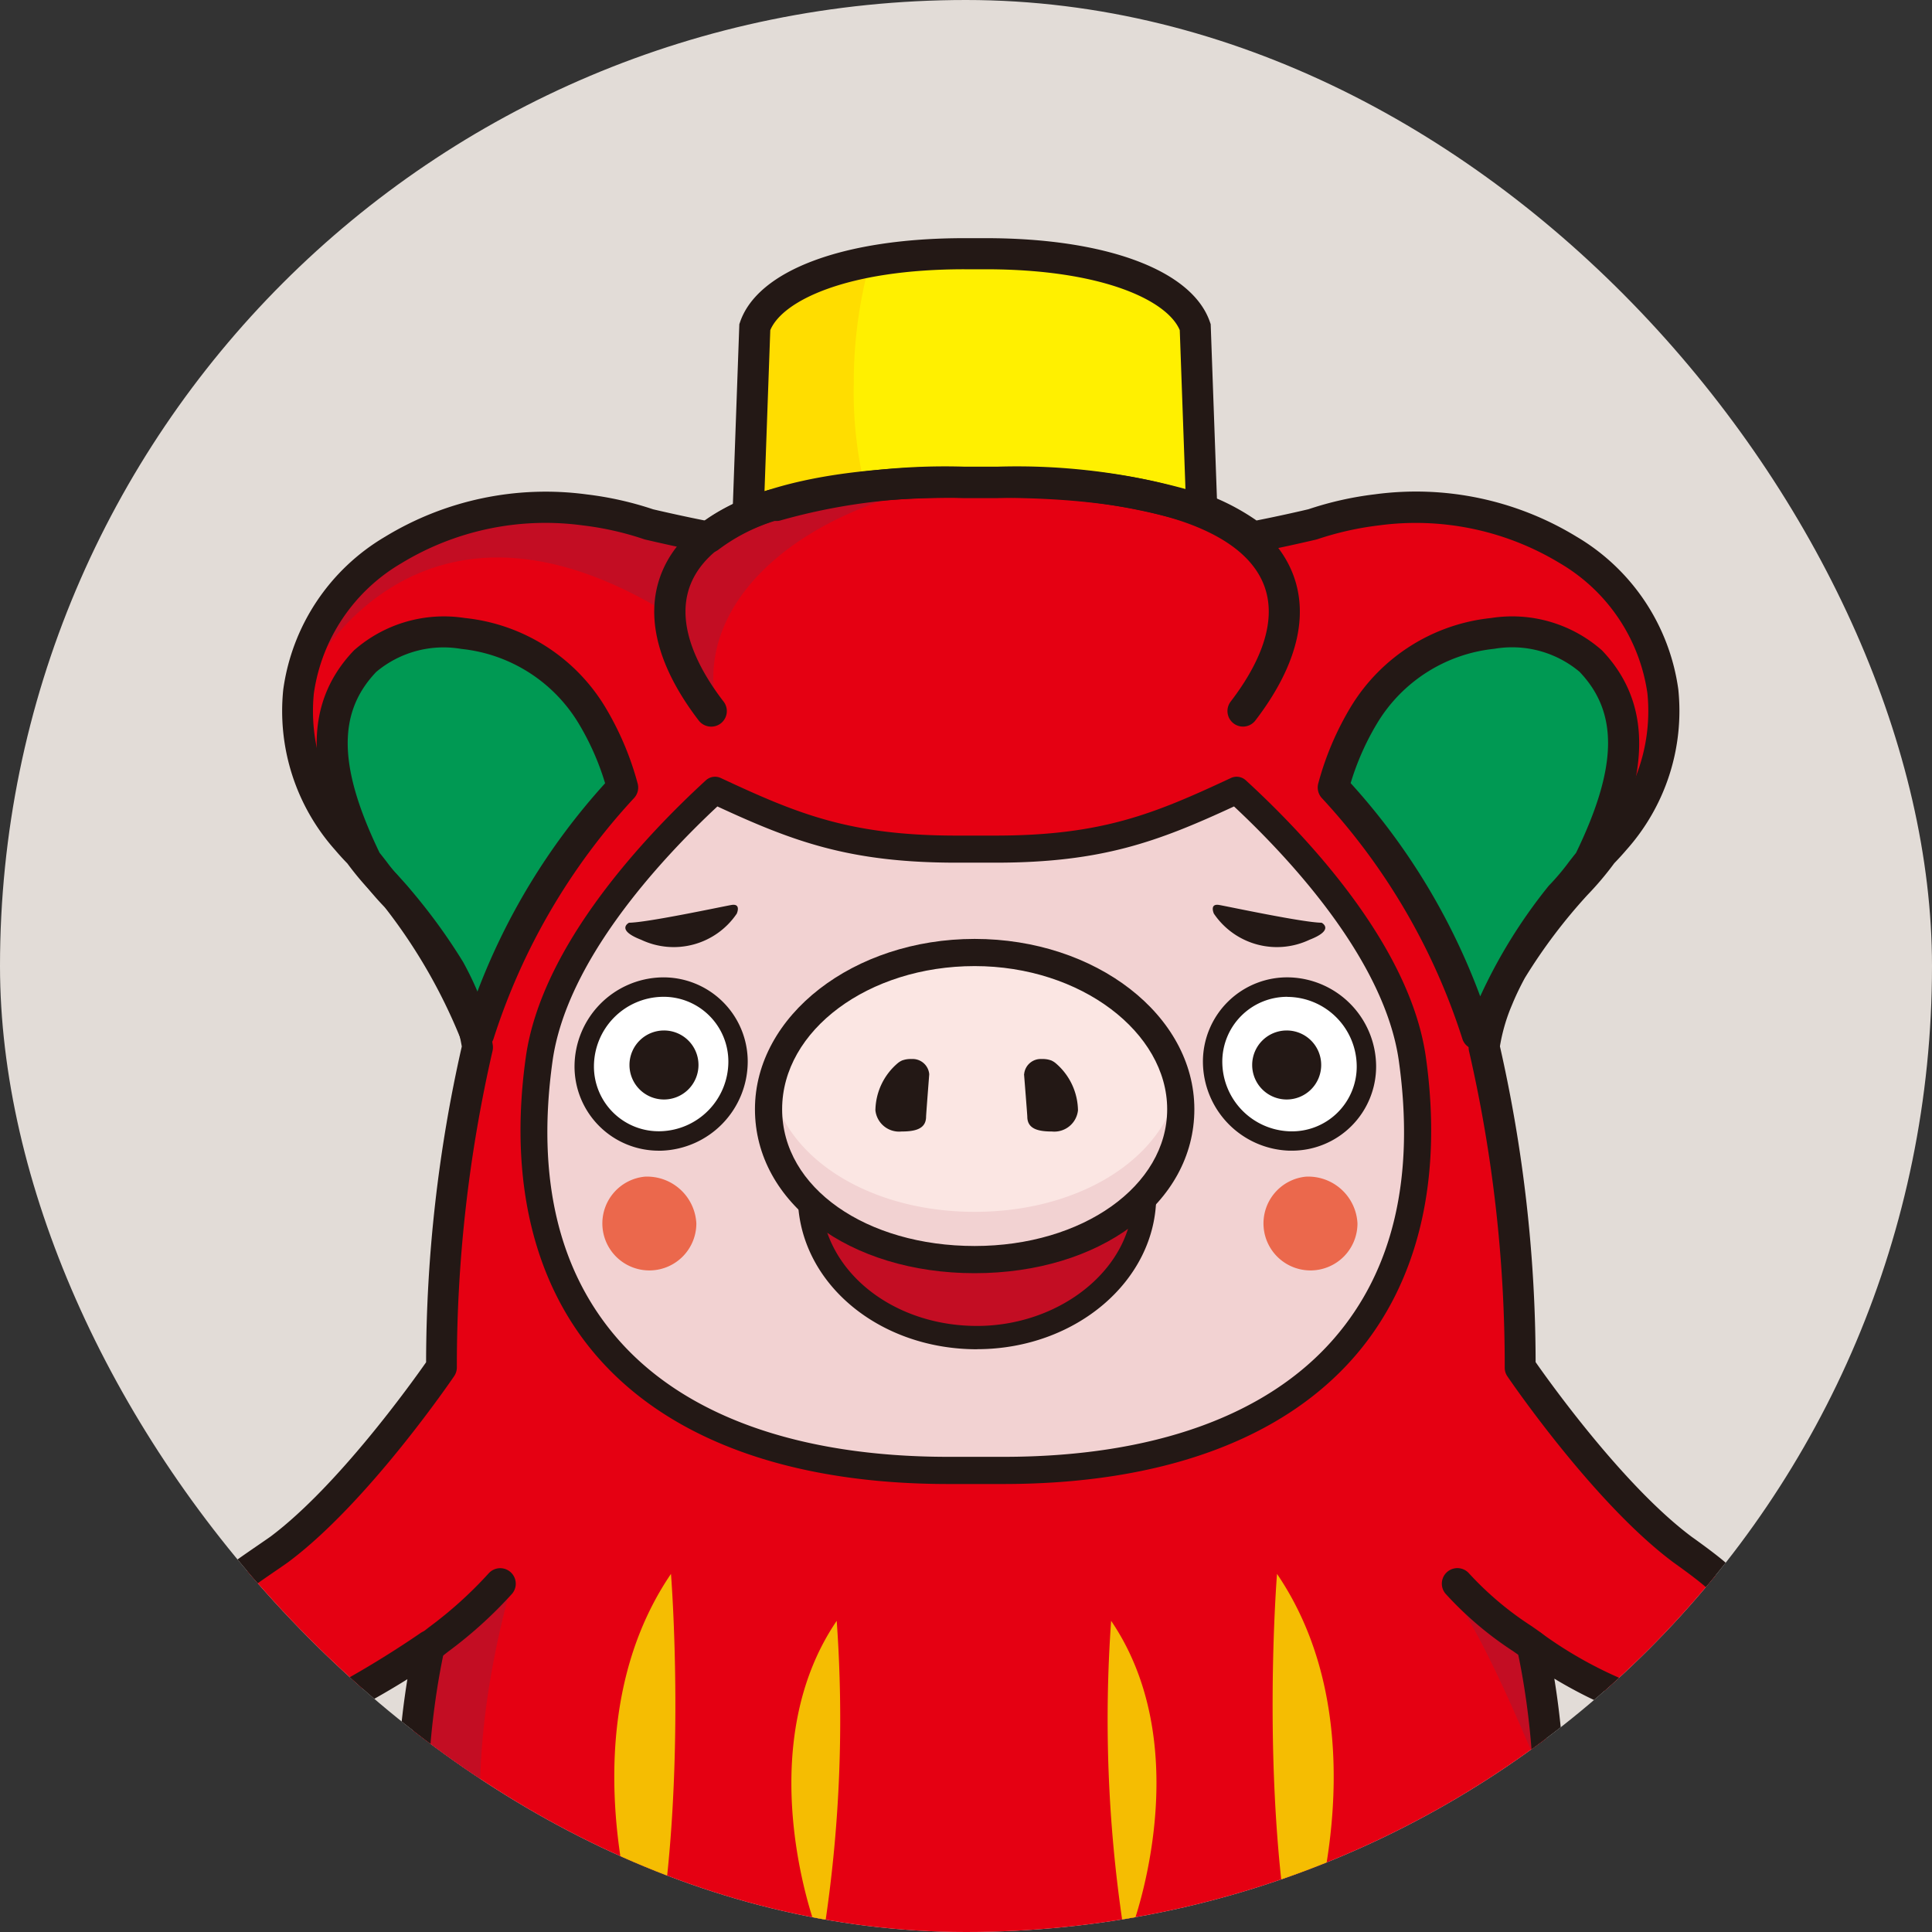
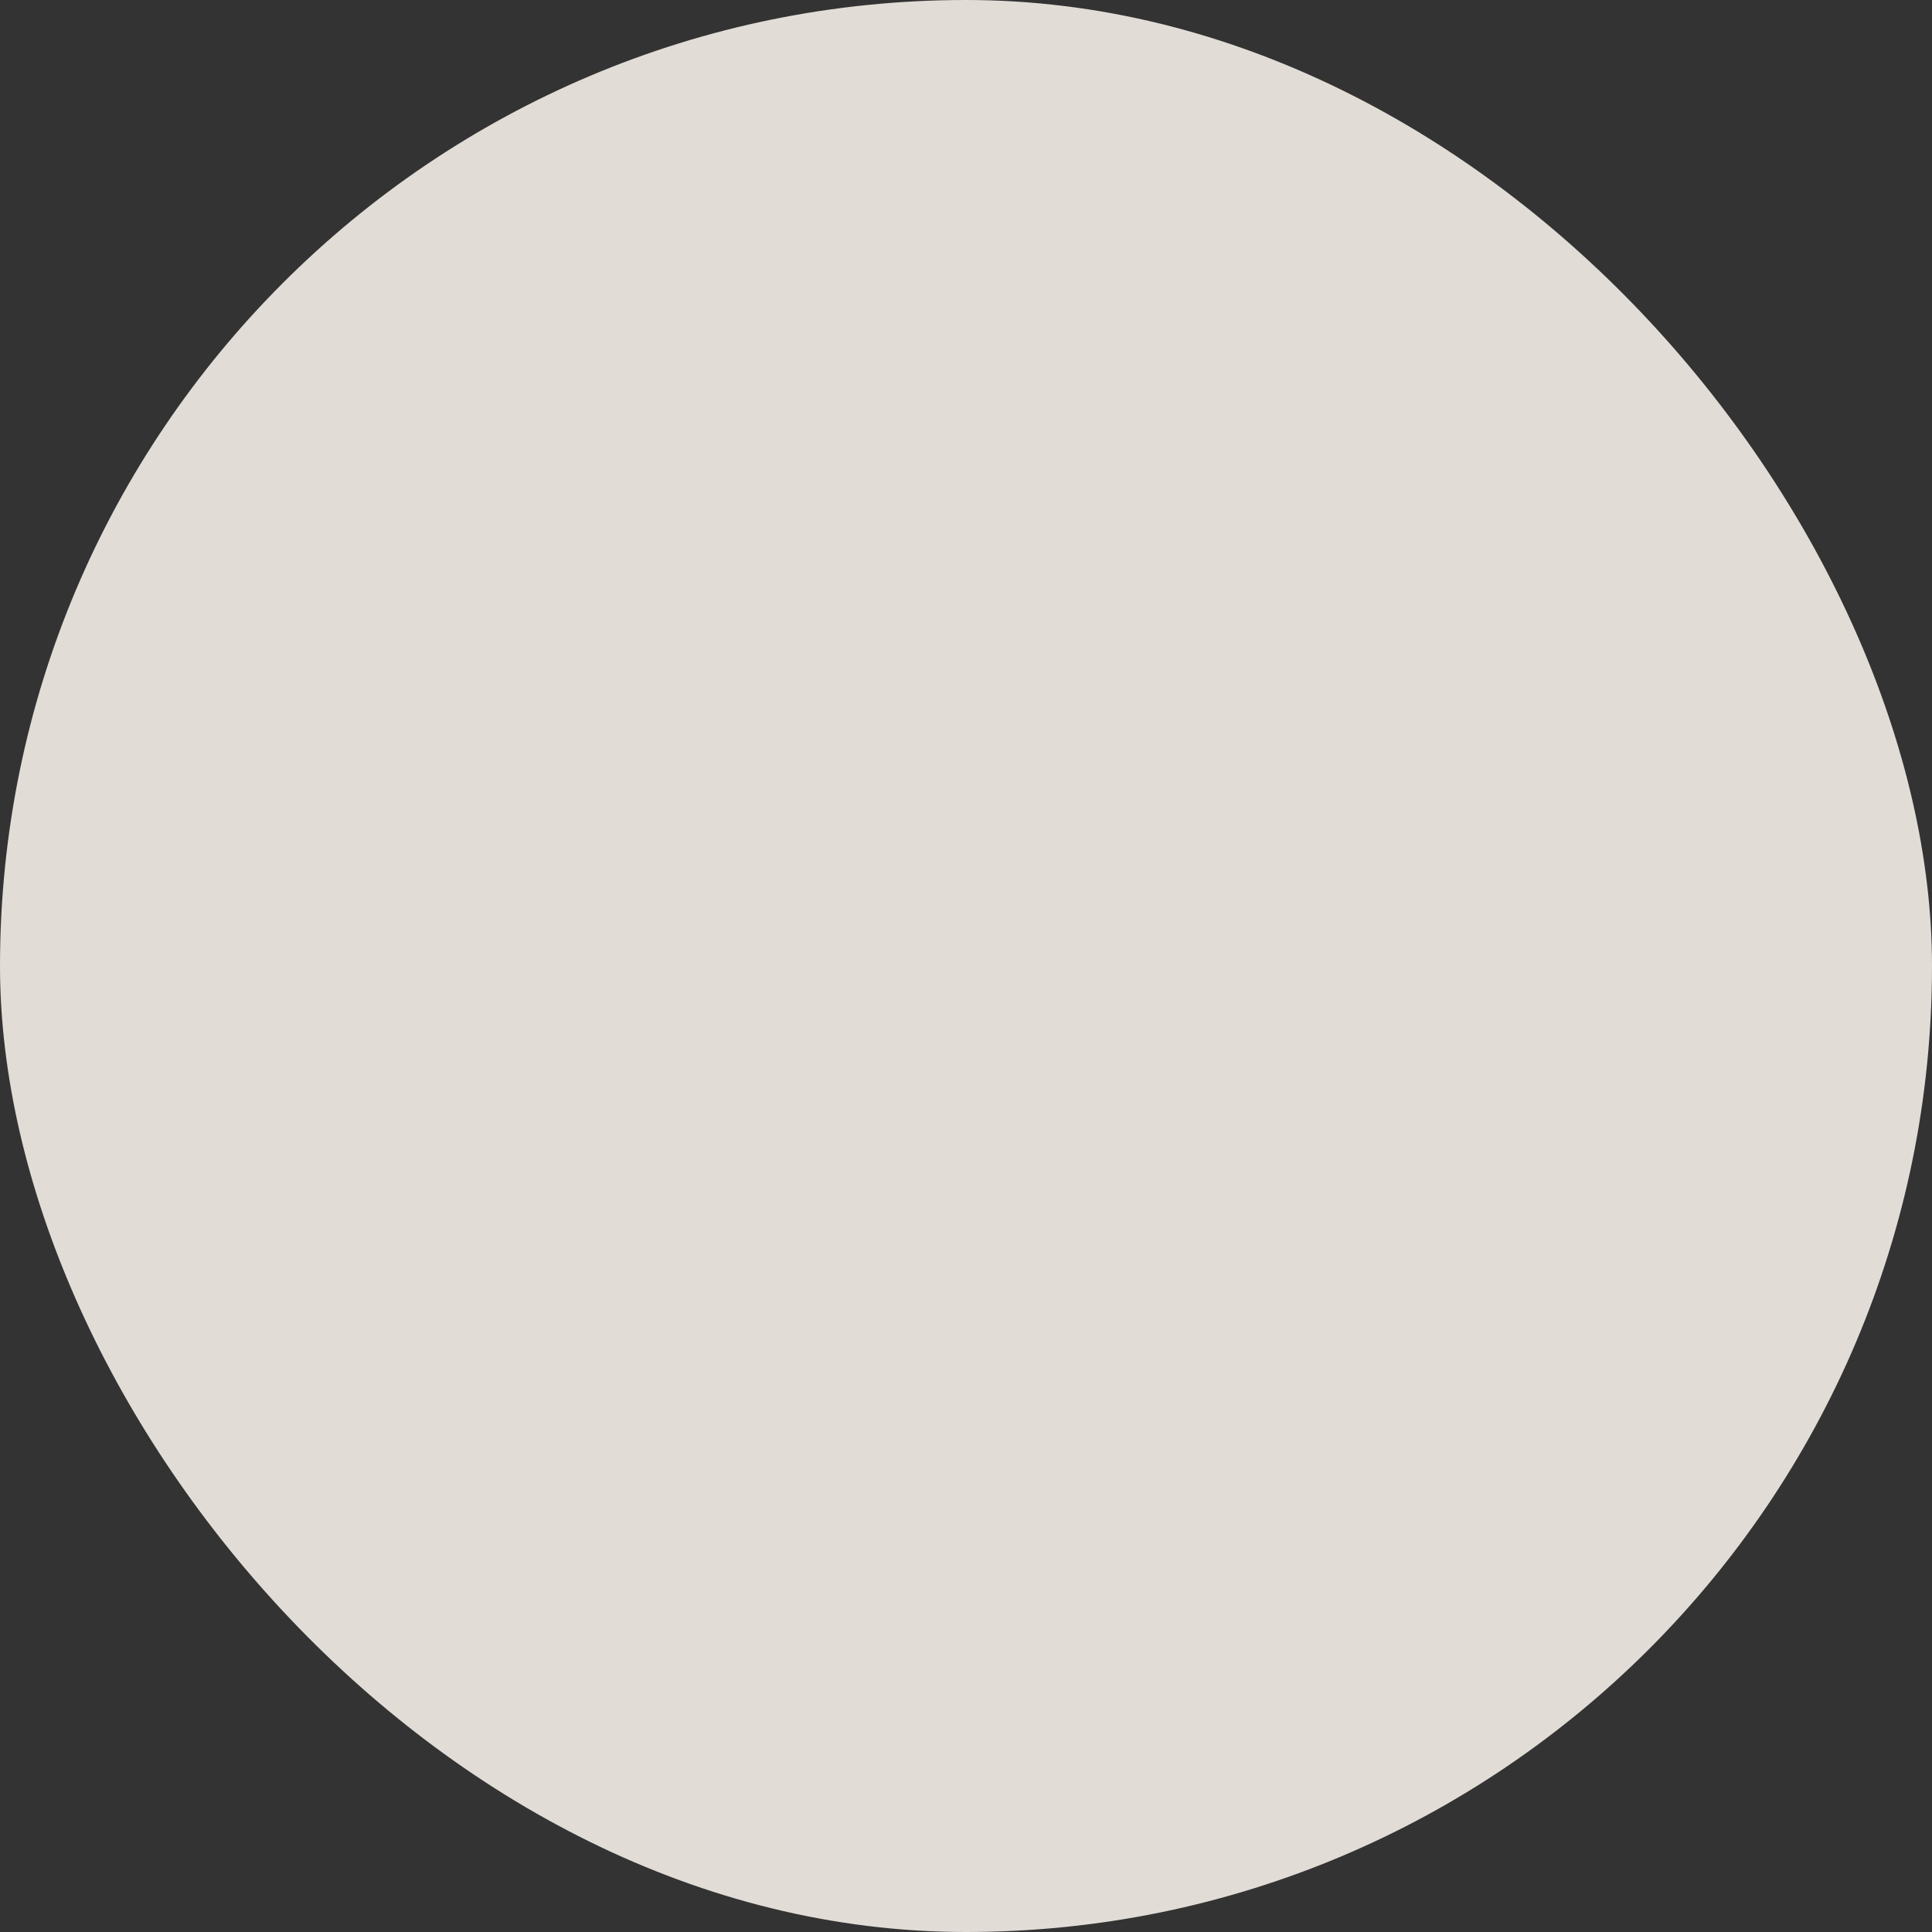
<svg xmlns="http://www.w3.org/2000/svg" id="グループ_38125" data-name="グループ 38125" width="118.645" height="118.646" viewBox="0 0 118.645 118.646">
  <rect x="0" y="0" width="118.645" height="118.646" fill="#333333" stroke="none" />
  <defs>
    <clipPath id="clip-path">
-       <rect id="長方形_26241" data-name="長方形 26241" width="118.645" height="118.645" rx="59.323" fill="#d1efff" />
-     </clipPath>
+       </clipPath>
  </defs>
  <rect id="長方形_26240" data-name="長方形 26240" width="118.645" height="118.645" rx="59.323" transform="translate(0 0)" fill="#e2dcd7" />
  <g id="マスクグループ_31607" data-name="マスクグループ 31607" transform="translate(0 0)" clip-path="url(#clip-path)">
    <g id="レイヤー_1" data-name="レイヤー 1" transform="translate(4.632 14.626)">
      <g id="グループ_32427" data-name="グループ 32427" transform="translate(0 0)">
        <ellipse id="楕円形_328" data-name="楕円形 328" cx="39.01" cy="5.148" rx="39.01" ry="5.148" transform="translate(16.19 127.435)" fill="#b4b4b5" />
        <path id="パス_58608" data-name="パス 58608" d="M78.72,21.5l.544-15.171c.874-2.537,5.618-4.5,12.864-4.5h1.313c7.245,0,12,1.967,12.864,4.5l.544,15.171" transform="translate(-37.54 -0.873)" fill="#fff000" />
        <path id="パス_58609" data-name="パス 58609" d="M86.759,3.37c-3.573.774-5.859,2.2-6.434,3.882L79.78,22.422h8.825a24.594,24.594,0,0,1-2.762-11.844,27.939,27.939,0,0,1,.915-7.209Z" transform="translate(-38.045 -1.607)" fill="#fd0" />
        <path id="パス_58610" data-name="パス 58610" d="M77.847,21.584H77.81a.957.957,0,0,1-.921-.989l.549-15.312.047-.136C78.574,1.972,83.852,0,91.255,0h1.313c7.4,0,12.681,1.972,13.769,5.148l.047.136.549,15.312a.954.954,0,0,1-.921.989.964.964,0,0,1-.989-.921L104.485,5.65c-.764-1.826-4.766-3.74-11.917-3.74H91.255C84.1,1.909,80.1,3.824,79.338,5.65L78.8,20.664A.956.956,0,0,1,77.847,21.584Z" transform="translate(-36.667 0)" fill="#231815" />
        <path id="パス_58611" data-name="パス 58611" d="M58.1,134.315s1.282-.136.643,1.088c0,0-2.825,5.9.1,8.658,2.438,2.3,10.478,3.515,19.869,2.1,1.925.5,4.693-7.952,3.829-9.73-2.323-1.245-4.551-3.965-8.961-4.551,22.688-2.757,18.315-23.619,16.5-31.765,3.442,2.537,8.637,4.546,9.129,5.012.827.79,2.124,3.929,3.249,4s.952-.931,1.072-1.3.345-2.056.936-2.38c.408-.225,3.045.371,4.583.1,2.553-.45,2.621-5-.915-6.147-1.235-.4-4.222-2.265-5.325-2.762a5.012,5.012,0,0,1-1.188-.806A27.681,27.681,0,0,0,99.274,94.2C94.5,90.623,89.35,83.037,89.35,83.037c-.173-9.275-1.151-15.527-2.213-19.649a11.9,11.9,0,0,1,.738-2.715l.157-.387c.235-.555.5-1.1.79-1.632A34.34,34.34,0,0,1,92.8,53.381a14.989,14.989,0,0,0,1.444-1.559c.052-.115.1-.225.152-.335.262-.267.513-.539.748-.816a11.845,11.845,0,0,0,2.971-9.134c-.874-7.219-8.747-12.21-17.588-11.137a19.746,19.746,0,0,0-3.923.884c-1,.235-2.338.534-3.688.79a12.308,12.308,0,0,0-3.887-1.967H68.77A37.717,37.717,0,0,0,57.287,28.7H55.341a37.366,37.366,0,0,0-11.483,1.412H43.6a12.254,12.254,0,0,0-3.887,1.962c-1.35-.256-2.689-.555-3.688-.79A19.386,19.386,0,0,0,32.1,30.4c-8.841-1.067-16.714,3.918-17.588,11.137a11.845,11.845,0,0,0,2.971,9.134c.241.282.487.555.753.816.052.11.1.225.152.335a15.541,15.541,0,0,0,1.444,1.559,34,34,0,0,1,3.981,5.273,18.05,18.05,0,0,1,.79,1.632l.157.387a11.953,11.953,0,0,1,.732,2.715c-1.067,4.127-2.045,10.379-2.213,19.649,0,0-5.153,7.58-9.919,11.158a26.856,26.856,0,0,0-2.349,1.643,4.936,4.936,0,0,1-1.182.806c-1.1.5-4.091,2.365-5.325,2.762-3.536,1.151-3.463,5.7-.915,6.147,1.538.267,4.175-.33,4.583-.1.591.33.816,2.009.936,2.38s-.058,1.376,1.072,1.3,1.732-2.38,2.558-3.17c.492-.466,6.377-3.306,9.819-5.843-1.815,8.145-5.781,29.573,16.557,31.838-4.41.581-8.993,5.608-11.315,6.858-.858,1.779,4.2,7.857,6.126,7.355,9.39,1.412,17.431.194,19.869-2.1,2.935-2.762.11-8.658.11-8.658-.638-1.224.643-1.088.643-1.088h3.536Z" transform="translate(-0.836 -13.686)" fill="#e50012" />
        <path id="パス_58612" data-name="パス 58612" d="M161.526,157.735l4.687,3.908s1.114,7.209,1.24,8.564-3.2-8.067-6.053-11.88l.126-.6Z" transform="translate(-76.967 -75.216)" fill="#c30d23" />
        <path id="パス_58613" data-name="パス 58613" d="M50.954,34.017S32.833,25.793,27.23,42.245c0,0,6.319-13.235,21.579-4.295C48.809,37.95,49.761,35.089,50.954,34.017Z" transform="translate(-12.986 -15.241)" fill="#c30d23" />
        <path id="パス_58614" data-name="パス 58614" d="M4.807,163.56c-.366.319.126-.021-1.057.518-2.48,1.13-2.72,5.336-.167,5.786,1.538.267,4.175-.33,4.583-.1.591.33.816,2.009.936,2.38s-.026,1.58,1.067,1.3c1.193-.3.586-.518,1.418-1.308.492-.466.434-1.423,1.2-1.82a71.309,71.309,0,0,0-7.983-6.754Z" transform="translate(-0.848 -77.997)" fill="#f2d2d2" />
        <path id="パス_58615" data-name="パス 58615" d="M198.063,163.56c.366.319-.126-.021,1.057.518,2.48,1.13,2.72,5.336.167,5.786-1.538.267-4.175-.33-4.583-.1-.591.33-.816,2.009-.936,2.38s.026,1.58-1.067,1.3c-1.193-.3-.586-.518-1.418-1.308-.492-.466-.434-1.423-1.2-1.82a70.846,70.846,0,0,1,7.983-6.754Z" transform="translate(-90.644 -77.997)" fill="#f2d2d2" />
        <path id="パス_58616" data-name="パス 58616" d="M45.526,158.02l-5.451,4.08c-4.6,29.876,12.655,30.88,17.038,31.273C57.113,193.373,37.469,187.268,45.526,158.02Z" transform="translate(-18.742 -75.355)" fill="#c30d23" />
        <g id="グループ_32417" data-name="グループ 32417" transform="translate(14.812 23.267)">
          <path id="パス_58617" data-name="パス 58617" d="M47.961,55.814a17.313,17.313,0,0,0-1.909-4.483c-3.61-5.864-11.205-6.1-13.91-3.28-3.018,3.16-2.365,7.256.094,12.3a25.725,25.725,0,0,0,1.789,2.145,34.057,34.057,0,0,1,4.849,8.328c.084.047.167.089.251.131A40.019,40.019,0,0,1,47.961,55.814Z" transform="translate(-29.179 -45.343)" fill="#009953" />
          <path id="パス_58618" data-name="パス 58618" d="M38.268,71.037a.918.918,0,0,1-.424-.1q-.149-.071-.3-.157a.971.971,0,0,1-.408-.46A33.418,33.418,0,0,0,32.5,62.3a15.78,15.78,0,0,1-1.4-1.648c-.167-.214-.324-.413-.45-.565a.886.886,0,0,1-.12-.188c-2-4.1-3.8-9.322.073-13.371a8.351,8.351,0,0,1,6.811-1.993,11.443,11.443,0,0,1,8.6,5.43,18.306,18.306,0,0,1,2.014,4.729.948.948,0,0,1-.241.921,39.355,39.355,0,0,0-8.611,14.768.955.955,0,0,1-.539.581A.994.994,0,0,1,38.268,71.037ZM32.189,58.963c.12.146.256.324.408.518a14.759,14.759,0,0,0,1.219,1.444l.047.047a31.8,31.8,0,0,1,4.216,6.8,40.314,40.314,0,0,1,7.952-13.089,16.15,16.15,0,0,0-1.653-3.719,9.556,9.556,0,0,0-7.172-4.53,6.428,6.428,0,0,0-5.231,1.412c-2.4,2.516-2.338,5.843.214,11.122Z" transform="translate(-28.315 -44.476)" fill="#231815" />
        </g>
        <g id="グループ_32418" data-name="グループ 32418" transform="translate(76.291 23.265)">
          <path id="パス_58619" data-name="パス 58619" d="M147.67,55.814a17.314,17.314,0,0,1,1.909-4.483c3.61-5.864,11.205-6.1,13.91-3.28,3.018,3.16,2.359,7.256-.094,12.3a26.8,26.8,0,0,1-1.789,2.145,33.884,33.884,0,0,0-4.849,8.328c-.084.047-.167.089-.251.131A40.019,40.019,0,0,0,147.67,55.814Z" transform="translate(-146.711 -45.341)" fill="#009953" />
          <path id="パス_58620" data-name="パス 58620" d="M155.626,71.036a1.022,1.022,0,0,1-.371-.073.933.933,0,0,1-.534-.581,39.315,39.315,0,0,0-8.611-14.768.961.961,0,0,1-.241-.921,18.23,18.23,0,0,1,2.014-4.729,11.453,11.453,0,0,1,8.6-5.43,8.331,8.331,0,0,1,6.811,1.988c3.871,4.054,2.072,9.275.073,13.371a.884.884,0,0,1-.12.188c-.126.152-.282.356-.455.575a15.672,15.672,0,0,1-1.4,1.643,33.055,33.055,0,0,0-4.64,8.02.933.933,0,0,1-.413.46q-.149.086-.3.157a.983.983,0,0,1-.418.1Zm-7.763-16.358a40.262,40.262,0,0,1,7.952,13.089,32.016,32.016,0,0,1,4.216-6.8l.047-.047a14.664,14.664,0,0,0,1.208-1.439c.152-.194.293-.377.413-.523,2.553-5.273,2.616-8.606.215-11.122a6.447,6.447,0,0,0-5.231-1.412,9.547,9.547,0,0,0-7.172,4.53,16.154,16.154,0,0,0-1.653,3.719Z" transform="translate(-145.837 -44.472)" fill="#231815" />
        </g>
        <g id="グループ_32419" data-name="グループ 32419" transform="translate(27.333 33.073)">
          <path id="パス_58621" data-name="パス 58621" d="M81.325,68.425h.9c6.639-.01,10.007-1.4,14.758-3.615,4.865,4.462,9.976,10.656,10.792,16.515,2.229,15.929-7.23,25.231-25.063,25.252H79.217c-17.834-.021-27.292-9.322-25.068-25.252.821-5.859,5.932-12.053,10.792-16.515,4.75,2.213,8.119,3.6,14.758,3.615H81.32Z" transform="translate(-53.002 -63.979)" fill="#f2d2d2" />
          <path id="パス_58622" data-name="パス 58622" d="M81.959,106.656H78.464c-9.631-.01-17.07-2.72-21.511-7.831-3.913-4.5-5.43-10.86-4.379-18.372.957-6.858,7.34-13.6,11.059-17.012a.833.833,0,0,1,.915-.141c4.687,2.187,7.894,3.526,14.407,3.536h2.521c6.513-.01,9.715-1.35,14.4-3.536a.831.831,0,0,1,.915.141c3.719,3.411,10.1,10.154,11.059,17.012,1.051,7.512-.466,13.863-4.379,18.372-4.441,5.111-11.88,7.821-21.511,7.831Zm-1.627-1.669h1.622c9.134-.01,16.133-2.522,20.25-7.261,3.641-4.19,4.98-9.924,3.986-17.044-.853-6.1-6.534-12.278-10.123-15.636-4.651,2.15-8.1,3.447-14.6,3.453H78.94c-6.492-.01-9.95-1.3-14.6-3.453-3.594,3.359-9.27,9.531-10.123,15.636-.994,7.12.345,12.853,3.986,17.044,4.117,4.74,11.122,7.245,20.25,7.261h1.868Z" transform="translate(-52.25 -63.221)" fill="#231815" />
        </g>
        <g id="グループ_32420" data-name="グループ 32420" transform="translate(30.65 45.396)">
-           <path id="パス_58623" data-name="パス 58623" d="M64.454,87.919a4.876,4.876,0,0,0-4.724,4.849,4.575,4.575,0,0,0,4.724,4.6,4.876,4.876,0,0,0,4.724-4.849A4.575,4.575,0,0,0,64.454,87.919Z" transform="translate(-59.134 -87.321)" fill="#fff" />
+           <path id="パス_58623" data-name="パス 58623" d="M64.454,87.919A4.575,4.575,0,0,0,64.454,87.919Z" transform="translate(-59.134 -87.321)" fill="#fff" />
          <path id="パス_58624" data-name="パス 58624" d="M63.779,97.419a5.17,5.17,0,0,1-5.189-5.195,5.486,5.486,0,0,1,5.3-5.446h0a5.174,5.174,0,0,1,5.336,5.195,5.486,5.486,0,0,1-5.3,5.446Zm.146-9.448h0a4.283,4.283,0,0,0-4.143,4.253,3.977,3.977,0,0,0,4.112,4,4.283,4.283,0,0,0,4.143-4.253,3.977,3.977,0,0,0-4.112-4Z" transform="translate(-58.59 -86.777)" fill="#231815" />
        </g>
        <path id="パス_58625" data-name="パス 58625" d="M67.159,93.01a2.119,2.119,0,1,0,2.119,2.119A2.116,2.116,0,0,0,67.159,93.01Z" transform="translate(-31.016 -44.354)" fill="#231815" />
        <path id="パス_58626" data-name="パス 58626" d="M71.392,78.817s.314-.664-.33-.549-5.153,1.078-6.278,1.088c0,0-.847.429.743,1.046a4.674,4.674,0,0,0,5.864-1.59Z" transform="translate(-30.787 -37.317)" fill="#231815" />
        <path id="パス_58627" data-name="パス 58627" d="M63.955,110.17a2.886,2.886,0,1,0,3.165,2.872A3.03,3.03,0,0,0,63.955,110.17Z" transform="translate(-28.989 -52.537)" fill="#eb684c" />
        <g id="グループ_32421" data-name="グループ 32421" transform="translate(69.236 45.395)">
          <path id="パス_58628" data-name="パス 58628" d="M138.214,87.919a4.575,4.575,0,0,0-4.724,4.6,4.876,4.876,0,0,0,4.724,4.85,4.575,4.575,0,0,0,4.724-4.6A4.876,4.876,0,0,0,138.214,87.919Z" transform="translate(-132.894 -87.32)" fill="#fff" />
          <path id="パス_58629" data-name="パス 58629" d="M137.8,97.418h-.146a5.486,5.486,0,0,1-5.3-5.446,5.174,5.174,0,0,1,5.336-5.195h0a5.486,5.486,0,0,1,5.3,5.446,5.17,5.17,0,0,1-5.189,5.195Zm-.256-9.448a3.982,3.982,0,0,0-4,4.007,4.283,4.283,0,0,0,4.143,4.253,3.977,3.977,0,0,0,4.112-4,4.283,4.283,0,0,0-4.143-4.253h-.11Z" transform="translate(-132.35 -86.776)" fill="#231815" />
        </g>
        <path id="パス_58630" data-name="パス 58630" d="M140.259,93.01a2.119,2.119,0,1,0,2.119,2.119A2.116,2.116,0,0,0,140.259,93.01Z" transform="translate(-65.875 -44.354)" fill="#231815" />
        <path id="パス_58631" data-name="パス 58631" d="M133.59,78.817s-.314-.664.33-.549,5.153,1.078,6.278,1.088c0,0,.847.429-.743,1.046a4.674,4.674,0,0,1-5.864-1.59Z" transform="translate(-63.669 -37.317)" fill="#231815" />
        <path id="パス_58632" data-name="パス 58632" d="M141.565,110.17a2.886,2.886,0,1,0,3.165,2.872A3.027,3.027,0,0,0,141.565,110.17Z" transform="translate(-65.999 -52.537)" fill="#eb684c" />
        <g id="グループ_32422" data-name="グループ 32422" transform="translate(44.366 57.997)">
          <path id="パス_58633" data-name="パス 58633" d="M96.282,116.341a14.593,14.593,0,0,1-10.1-3.719c.167,4.677,4.708,8.422,10.29,8.422s10.3-3.892,10.3-8.689v-.115a14.359,14.359,0,0,1-10.478,4.1Z" transform="translate(-85.463 -111.52)" fill="#c30d23" />
          <path id="パス_58634" data-name="パス 58634" d="M95.811,121.1c-5.985,0-10.818-4-11-9.113a.715.715,0,0,1,1.214-.539,13.84,13.84,0,0,0,9.6,3.515c3.793,0,7.7-1.449,9.955-3.876a.712.712,0,0,1,1.235.466v.136c0,5.184-4.938,9.406-11.007,9.406Zm-9.27-7.381c1.067,3.447,4.8,5.948,9.27,5.948s8.438-2.7,9.364-6.293a16.665,16.665,0,0,1-18.634.345Z" transform="translate(-84.809 -110.864)" fill="#231815" />
        </g>
        <path id="パス_58635" data-name="パス 58635" d="M94.02,83.86c-6.989,0-12.66,4.269-12.66,9.62s5.665,9.233,12.66,9.233,12.66-3.882,12.66-9.233S101.014,83.86,94.02,83.86Z" transform="translate(-38.799 -39.99)" fill="#fbe6e3" />
        <path id="パス_58636" data-name="パス 58636" d="M94.025,107.323c-6.283,0-11.488-3.134-12.482-7.653a7.344,7.344,0,0,0-.173,1.6c0,5.357,5.665,9.233,12.66,9.233s12.66-3.882,12.66-9.233a7.685,7.685,0,0,0-.173-1.6c-.994,4.52-6.2,7.653-12.482,7.653Z" transform="translate(-38.803 -47.529)" fill="#f2d2d2" />
        <path id="パス_58637" data-name="パス 58637" d="M111.37,97.291a1.025,1.025,0,0,1,1.093-.931,1.5,1.5,0,0,1,.56.084h.005a.561.561,0,0,1,.063.031,1.106,1.106,0,0,1,.209.136,3.873,3.873,0,0,1,1.376,2.9,1.462,1.462,0,0,1-1.6,1.3c-.853,0-1.512-.162-1.512-.915,0-.1-.2-2.6-.2-2.6Z" transform="translate(-53.109 -45.951)" fill="#231815" />
        <path id="パス_58638" data-name="パス 58638" d="M97.216,97.291a1.025,1.025,0,0,0-1.093-.931,1.5,1.5,0,0,0-.56.084h-.005a.56.56,0,0,0-.063.031,1.1,1.1,0,0,0-.209.136,3.873,3.873,0,0,0-1.376,2.9,1.464,1.464,0,0,0,1.6,1.3c.858,0,1.512-.162,1.512-.915,0-.1.194-2.6.194-2.6Z" transform="translate(-44.783 -45.951)" fill="#231815" />
        <path id="パス_58639" data-name="パス 58639" d="M86.571,29.06c-16.05.35-19.032,6.874-13.539,14.03h.084a7.928,7.928,0,0,1-.324-2.218C72.792,35.343,78.578,30.666,86.571,29.06Z" transform="translate(-33.62 -13.858)" fill="#c30d23" />
        <path id="パス_58640" data-name="パス 58640" d="M40.941,146.816a53.668,53.668,0,0,1-7.805-.586c-1.569.2-3.348-1.637-4.295-2.788-.555-.675-3.275-4.143-2.323-6.11a1.042,1.042,0,0,1,.131-.2,25.065,25.065,0,0,1,7.355-5.8,17.334,17.334,0,0,1-9.976-6.649c-5.393-7.46-4.457-18.362-3.641-23.4-1.946,1.219-4.1,2.344-5.655,3.154-.837.439-1.705.889-1.883,1.025a7.539,7.539,0,0,0-.748,1.161c-.685,1.187-1.46,2.532-2.715,2.553-1.12.026-1.784-.6-1.972-1.841-.01-.052-.016-.1-.021-.141-.026-.084-.068-.251-.115-.466a7.318,7.318,0,0,0-.371-1.287c-.256.01-.68.052-1.01.084a13.231,13.231,0,0,1-3.275.058,3.147,3.147,0,0,1-2.595-2.9,5.006,5.006,0,0,1,3.3-5.069c.612-.256,1.831-.915,2.909-1.5.957-.518,1.862-1.01,2.4-1.25a4.263,4.263,0,0,0,.722-.487c.094-.073.194-.146.288-.22.471-.351,1.14-.806,1.679-1.177.319-.22.57-.392.664-.46,4.128-3.1,8.647-9.416,9.547-10.7a88.2,88.2,0,0,1,2.192-19.393,11.9,11.9,0,0,0-.649-2.323l-.152-.371c-.2-.481-.45-.989-.748-1.538a32.859,32.859,0,0,0-3.824-5.059A18.54,18.54,0,0,1,16.7,51.187c-.262-.267-.513-.544-.743-.816A12.826,12.826,0,0,1,12.765,40.5a12.934,12.934,0,0,1,6.241-9.369,18.958,18.958,0,0,1,12.4-2.605,20.464,20.464,0,0,1,4.075.915c.806.188,1.972.45,3.191.691A13.851,13.851,0,0,1,42.5,28.274a.975.975,0,0,1,.324-.047h.094A39.323,39.323,0,0,1,54.542,26.82h2.129A39.215,39.215,0,0,1,68.29,28.227h.094a.867.867,0,0,1,.324.042,13.778,13.778,0,0,1,3.824,1.857c1.219-.241,2.385-.5,3.191-.691a20.5,20.5,0,0,1,4.07-.915,18.927,18.927,0,0,1,12.4,2.605,12.934,12.934,0,0,1,6.241,9.369,12.814,12.814,0,0,1-3.191,9.866c-.23.272-.481.544-.743.816a19.158,19.158,0,0,1-1.648,1.951,33.262,33.262,0,0,0-3.845,5.1c-.277.513-.523,1.02-.727,1.507l-.157.377a11.114,11.114,0,0,0-.643,2.307,88.2,88.2,0,0,1,2.192,19.393c.895,1.282,5.42,7.606,9.547,10.7.047.037.131.094.241.173.476.345,1.36.983,1.967,1.517a4.672,4.672,0,0,0,1.146.649c.518.235,1.386.706,2.3,1.208,1.109.607,2.365,1.292,2.992,1.543a4.951,4.951,0,0,1,3.338,5.017,3.21,3.21,0,0,1-2.616,2.956,12.981,12.981,0,0,1-3.275-.058c-.33-.031-.753-.073-1.01-.084a7.315,7.315,0,0,0-.371,1.287c-.047.214-.089.382-.12.481a.591.591,0,0,1-.01.115c-.188,1.622-1.208,1.9-2.025,1.847-1.214-.078-2.061-1.465-2.95-2.935a9.433,9.433,0,0,0-.895-1.329,8.706,8.706,0,0,0-1.9-1.2l-.031-.01a27.653,27.653,0,0,1-5.179-2.438c.821,5.033,1.758,15.945-3.636,23.41a17.3,17.3,0,0,1-9.924,6.639,20.86,20.86,0,0,1,6.356,5.132,1.178,1.178,0,0,1,.131.2c.915,1.889-1.261,6.042-2.731,7.831-1.046,1.271-2.03,1.852-2.94,1.737-9.019,1.329-17.624.335-20.507-2.375-3.039-2.862-1-8.187-.439-9.484h-3.05c.581,1.35,2.584,6.638-.439,9.484-2.019,1.9-6.869,2.961-12.7,2.961Zm-7.826-2.506a.714.714,0,0,1,.146.01c9.233,1.386,16.949.146,19.073-1.852,1.983-1.868.6-6.084-.1-7.549a1.659,1.659,0,0,1-.031-1.794,1.751,1.751,0,0,1,1.575-.654h3.657a1.755,1.755,0,0,1,1.575.654,1.676,1.676,0,0,1-.047,1.826c-.685,1.439-2.066,5.655-.084,7.523,2.124,2,9.84,3.238,19.073,1.852a.943.943,0,0,1,.382.021c.2-.021,1.088-.643,2.155-2.417a8.747,8.747,0,0,0,1.564-4.363c-1.365-1.585-4.745-5.006-8.888-5.556a.956.956,0,0,1,.031-1.9c5.514-.549,9.7-2.752,12.44-6.544,6.016-8.323,3.463-21.574,2.893-24.143a.95.95,0,0,1,.408-1,.962.962,0,0,1,1.088.031,25.337,25.337,0,0,0,6.6,3.458,1.729,1.729,0,0,1,.22.089,10.9,10.9,0,0,1,2.406,1.543,8.968,8.968,0,0,1,1.208,1.721,9.571,9.571,0,0,0,1.439,1.993c.005-.047.01-.1.016-.136a2.3,2.3,0,0,1,.089-.476c.021-.063.042-.173.073-.3.246-1.135.534-2.187,1.308-2.616.445-.246,1-.188,2.124-.078a11.809,11.809,0,0,0,2.757.073,1.329,1.329,0,0,0,1.046-1.276,3.08,3.08,0,0,0-2.155-3.05c-.732-.293-1.983-.978-3.191-1.637-.884-.481-1.721-.936-2.171-1.14a6.609,6.609,0,0,1-1.632-.963c-.534-.471-1.371-1.078-1.82-1.4-.12-.089-.214-.152-.267-.194-4.839-3.631-9.924-11.069-10.138-11.383a.919.919,0,0,1-.162-.518,86.123,86.123,0,0,0-2.187-19.429.984.984,0,0,1-.021-.371,13.1,13.1,0,0,1,.79-2.93l.162-.4c.235-.555.507-1.114.832-1.721a35.313,35.313,0,0,1,4.122-5.472l.047-.047A17.256,17.256,0,0,0,92.94,50.1a1.011,1.011,0,0,1,.146-.188c.251-.251.487-.513.7-.769a10.939,10.939,0,0,0,2.752-8.4,11.077,11.077,0,0,0-5.367-7.988,17.062,17.062,0,0,0-11.158-2.323,18.97,18.97,0,0,0-3.735.842c-.031.01-.058.016-.089.026-.915.214-2.307.528-3.73.8a.943.943,0,0,1-.769-.188,11.379,11.379,0,0,0-3.432-1.758H68.17a.971.971,0,0,1-.324-.042,36.555,36.555,0,0,0-11.179-1.365h-2.14A36.874,36.874,0,0,0,43.342,30.11a.872.872,0,0,1-.324.047h-.089A11.314,11.314,0,0,0,39.5,31.91a.955.955,0,0,1-.774.188c-1.423-.272-2.814-.586-3.73-.8a.572.572,0,0,1-.089-.026,18.524,18.524,0,0,0-3.735-.842A17.037,17.037,0,0,0,20.01,32.757a11.067,11.067,0,0,0-5.367,7.988,10.933,10.933,0,0,0,2.752,8.4c.214.256.455.513.706.769a1.011,1.011,0,0,1,.146.188,17.055,17.055,0,0,0,1.423,1.674l.047.047a35.4,35.4,0,0,1,4.1,5.43c.35.643.623,1.208.853,1.753l.162.4a13.11,13.11,0,0,1,.8,2.945.984.984,0,0,1-.021.371,86.426,86.426,0,0,0-2.187,19.429.961.961,0,0,1-.162.518c-.214.314-5.3,7.753-10.138,11.383-.1.078-.382.272-.732.513-.5.34-1.177.806-1.622,1.135-.089.063-.173.131-.256.194a5.738,5.738,0,0,1-1.1.717c-.466.209-1.381.706-2.27,1.188-1.172.633-2.38,1.292-3.081,1.585a3.136,3.136,0,0,0-2.145,3.1,1.3,1.3,0,0,0,1.025,1.229,12.1,12.1,0,0,0,2.757-.073c1.12-.11,1.684-.167,2.124.078.774.429,1.062,1.486,1.308,2.616.031.131.052.241.073.309a3.034,3.034,0,0,1,.089.419c.01.058.021.146.037.214a6.43,6.43,0,0,0,1.114-1.59,7.437,7.437,0,0,1,1.114-1.616,13.2,13.2,0,0,1,2.281-1.308,61.132,61.132,0,0,0,7.334-4.3.962.962,0,0,1,1.088-.031.945.945,0,0,1,.408,1c-.57,2.574-3.123,15.82,2.893,24.143,2.741,3.793,6.926,6,12.445,6.544a.956.956,0,0,1,.031,1.9c-4.1.539-8.365,4.546-9.824,6.22-.047.424.413,1.847,1.841,3.688,1.371,1.768,2.527,2.454,2.825,2.422a.862.862,0,0,1,.225-.031Z" transform="translate(-0.001 -12.789)" fill="#231815" />
        <path id="パス_58641" data-name="パス 58641" d="M71.443,42.8a.964.964,0,0,1-.759-.371c-2.7-3.521-3.421-6.816-2.077-9.531,1.962-3.96,8.1-6.053,17.76-6.053h2.569c9.772-.042,16.018,2.056,18,6.053,1.344,2.715.623,6.011-2.077,9.531a.955.955,0,0,1-1.512-1.167c1.554-2.025,3.144-4.97,1.883-7.523-1.606-3.249-7.381-5-16.285-4.991H86.609c-8.888-.026-14.679,1.742-16.285,4.991-1.261,2.548.324,5.5,1.883,7.523a.955.955,0,0,1-.753,1.538Z" transform="translate(-32.403 -12.803)" fill="#231815" />
        <path id="パス_58642" data-name="パス 58642" d="M39.836,162.428a1.008,1.008,0,0,1-.968-.623c-.314-.769.209-1.177,1.36-2.077a24.986,24.986,0,0,0,3.636-3.285.954.954,0,0,1,1.454,1.235A26.513,26.513,0,0,1,41.4,161.23c-.2.157-.418.324-.586.466a.95.95,0,0,1-.816.717c-.058.005-.11.01-.162.01Z" transform="translate(-18.493 -74.442)" fill="#231815" />
        <path id="パス_58643" data-name="パス 58643" d="M166.1,162.1a1.011,1.011,0,0,1-.173-.011.96.96,0,0,1-.785-.612c-.11-.079-.235-.162-.35-.246a21.307,21.307,0,0,1-4.185-3.557.954.954,0,0,1,1.454-1.235,19.689,19.689,0,0,0,3.819,3.223c.926.638,1.48,1.025,1.193,1.794A1,1,0,0,1,166.1,162.1Zm-.649-.392h0Z" transform="translate(-76.479 -74.442)" fill="#231815" />
        <path id="パス_58644" data-name="パス 58644" d="M93.262,102.788c-7.69,0-13.492-4.326-13.492-10.07S85.823,82.26,93.262,82.26s13.492,4.693,13.492,10.457S100.952,102.788,93.262,102.788Zm0-18.859c-6.518,0-11.823,3.944-11.823,8.789s5.195,8.4,11.823,8.4,11.823-3.688,11.823-8.4S99.78,83.929,93.262,83.929Z" transform="translate(-38.04 -39.227)" fill="#231815" />
        <path id="パス_58645" data-name="パス 58645" d="M69.069,183.992c-.492-.392-3.264-3.651-3.2-4.049,1.883-10.609.874-23.143.874-23.143-6.278,9.238-2.255,21.631-1.726,23.19a55.775,55.775,0,0,1,1.25,5.6l.68-2.14,2.124.539Z" transform="translate(-30.17 -74.773)" fill="#f5bd02" />
        <path id="パス_58646" data-name="パス 58646" d="M88.683,184.062a16.3,16.3,0,0,1-2.558-3.238,85.171,85.171,0,0,0,.7-18.514c-5.022,7.387-1.8,17.305-1.381,18.555a44.386,44.386,0,0,1,1,4.483l.544-1.711,1.7.429Z" transform="translate(-40.074 -77.4)" fill="#f5bd02" />
        <path id="パス_58647" data-name="パス 58647" d="M136.6,183.992c.487-.392,3.264-3.651,3.2-4.049-1.883-10.609-.874-23.143-.874-23.143,6.278,9.238,2.255,21.631,1.726,23.19a55.8,55.8,0,0,0-1.25,5.6l-.68-2.14-2.124.539Z" transform="translate(-65.136 -74.773)" fill="#f5bd02" />
        <path id="パス_58648" data-name="パス 58648" d="M118.03,184.062a16.3,16.3,0,0,0,2.558-3.238,85.341,85.341,0,0,1-.7-18.514c5.022,7.387,1.8,17.305,1.381,18.555a44.382,44.382,0,0,0-1,4.483l-.539-1.711-1.7.429Z" transform="translate(-56.285 -77.4)" fill="#f5bd02" />
        <g id="グループ_32423" data-name="グループ 32423" transform="translate(23.153 123.911)">
          <path id="パス_58649" data-name="パス 58649" d="M55.892,245.061c-.617,1.93-2.825.952-4.781.962-1.6.005-9.223-2-1.894-6.916,1.857-1.245,8.558.058,6.68,5.953Z" transform="translate(-45.131 -237.729)" fill="#f2d2d2" />
          <path id="パス_58650" data-name="パス 58650" d="M53.122,246.346a12.7,12.7,0,0,1-1.454-.115,12.927,12.927,0,0,0-1.428-.12h-.005c-1.041,0-5.1-.811-5.854-3.275-.518-1.7.633-3.51,3.432-5.388,1.371-.921,4.431-.806,6.471.727,1.1.827,2.783,2.746,1.648,6.309h0a2.6,2.6,0,0,1-2.809,1.862ZM50.265,244.2a13.844,13.844,0,0,1,1.637.131c1.763.215,2.04.11,2.213-.429h0c.591-1.857.262-3.27-.978-4.2a4.575,4.575,0,0,0-4.264-.67c-1.93,1.3-2.9,2.48-2.668,3.243.361,1.177,3.134,1.925,4.028,1.925h.037Zm4.755-.005Z" transform="translate(-44.259 -236.864)" fill="#231815" />
        </g>
        <g id="グループ_32424" data-name="グループ 32424" transform="translate(26.543 123.914)">
          <path id="パス_58651" data-name="パス 58651" d="M63.256,244.764c-.523,1.957-3.045,1.371-5,1.47-1.59.078-9.955-1.752-2.867-7,1.794-1.329,9.469-.45,7.868,5.529Z" transform="translate(-51.616 -237.738)" fill="#f2d2d2" />
          <path id="パス_58652" data-name="パス 58652" d="M59.351,246.328c-.241,0-.476,0-.7-.01-.434-.01-.847-.016-1.224,0-1.078.057-5.582-.654-6.518-3.27-.6-1.684.418-3.516,3.034-5.456,1.418-1.051,5.017-1.031,7.366.565a5.145,5.145,0,0,1,1.993,5.979c-.528,1.967-2.354,2.187-3.944,2.187Zm-1.407-1.93c.251,0,.5.005.753.01,1.873.042,2.579-.068,2.762-.764h0a3.275,3.275,0,0,0-1.219-3.908c-1.768-1.2-4.478-1.114-5.158-.607-1.779,1.318-2.647,2.516-2.37,3.28.46,1.287,3.683,2.04,4.624,2q.306-.016.612-.016Z" transform="translate(-50.74 -236.869)" fill="#231815" />
        </g>
        <g id="グループ_32425" data-name="グループ 32425" transform="translate(75.779 123.911)">
          <path id="パス_58653" data-name="パス 58653" d="M147.016,245.061c.612,1.93,2.825.952,4.781.962,1.6.005,9.223-2,1.894-6.916-1.857-1.245-8.558.058-6.68,5.953Z" transform="translate(-145.727 -237.729)" fill="#f2d2d2" />
          <path id="パス_58654" data-name="パス 58654" d="M148.045,246.346a2.6,2.6,0,0,1-2.809-1.862c-1.135-3.557.544-5.477,1.648-6.309,2.04-1.533,5.1-1.648,6.471-.727,2.8,1.878,3.955,3.688,3.432,5.388-.753,2.464-4.818,3.275-5.854,3.275h-.026a11.031,11.031,0,0,0-1.407.12A11.54,11.54,0,0,1,148.045,246.346Zm2.94-7.58a5.059,5.059,0,0,0-2.956.936c-1.24.931-1.569,2.344-.978,4.2h0c.173.539.45.643,2.213.429a12.472,12.472,0,0,1,1.669-.131h.005c.889,0,3.667-.753,4.023-1.925.235-.764-.738-1.946-2.668-3.243a2.566,2.566,0,0,0-1.308-.272Z" transform="translate(-144.857 -236.864)" fill="#231815" />
        </g>
        <g id="グループ_32426" data-name="グループ 32426" transform="translate(71.629 123.921)">
          <path id="パス_58655" data-name="パス 58655" d="M138.961,244.764c.523,1.957,3.045,1.371,5,1.47,1.59.078,9.955-1.752,2.867-7-1.8-1.329-9.469-.45-7.868,5.529Z" transform="translate(-137.791 -237.746)" fill="#f2d2d2" />
          <path id="パス_58656" data-name="パス 58656" d="M141.117,246.334c-1.59,0-3.421-.22-3.944-2.187h0a5.138,5.138,0,0,1,1.993-5.98c2.344-1.6,5.948-1.611,7.366-.565,2.616,1.936,3.636,3.772,3.034,5.456-.936,2.61-5.451,3.327-6.518,3.27-.382-.021-.79-.011-1.224,0-.225,0-.46.01-.7.01Zm-2.1-2.684c.188.7.884.8,2.762.764.45-.01.915-.021,1.365,0,.936.047,4.164-.717,4.625-2,.272-.764-.591-1.956-2.37-3.28-.68-.5-3.39-.6-5.158.607a3.271,3.271,0,0,0-1.219,3.908h0Z" transform="translate(-136.924 -236.883)" fill="#231815" />
        </g>
        <path id="パス_58657" data-name="パス 58657" d="M14.539,170.884a.726.726,0,0,1-.575-.282c-3.96-5.195-7.6-5.734-7.632-5.739a.721.721,0,1,1,.194-1.428c.173.021,4.269.628,8.585,6.293a.723.723,0,0,1-.136,1.01A.713.713,0,0,1,14.539,170.884Z" transform="translate(-2.722 -77.933)" fill="#231815" />
        <path id="パス_58658" data-name="パス 58658" d="M189.115,170.884a.719.719,0,0,1-.57-1.156c4.316-5.666,8.412-6.272,8.585-6.293a.721.721,0,0,1,.194,1.428c-.063.01-3.725.612-7.632,5.739A.711.711,0,0,1,189.115,170.884Z" transform="translate(-89.841 -77.934)" fill="#231815" />
      </g>
    </g>
  </g>
</svg>